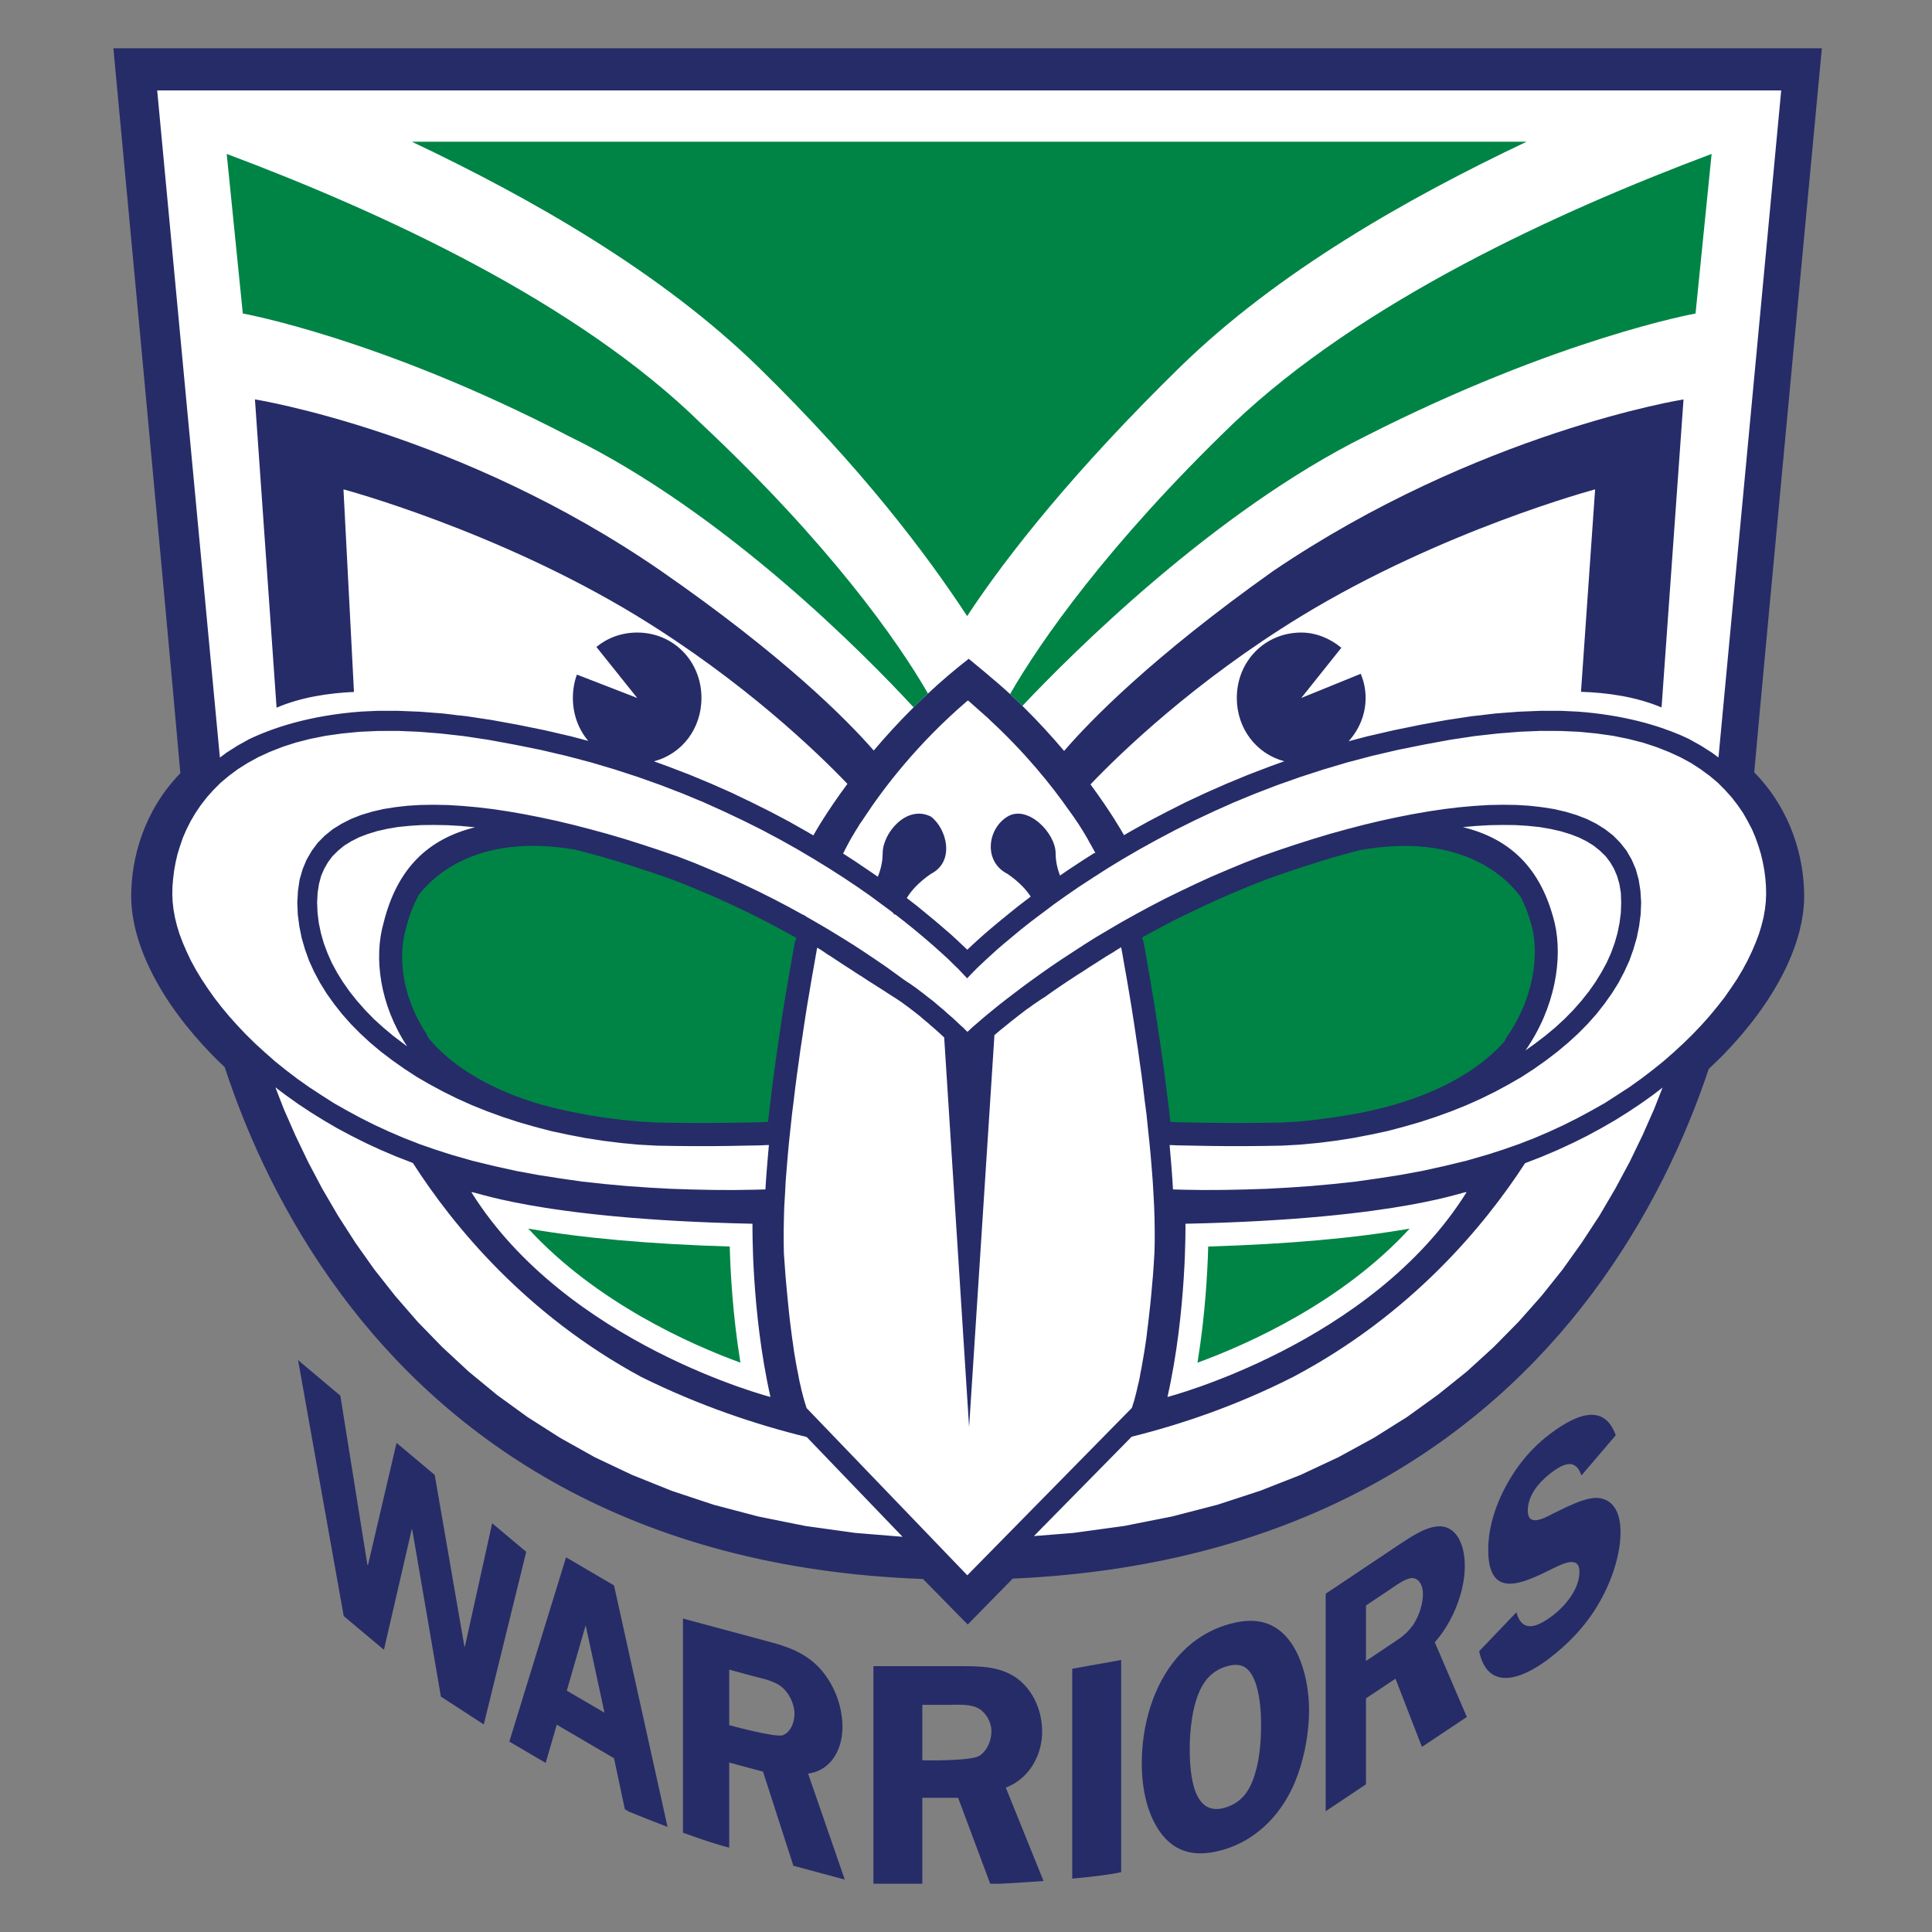
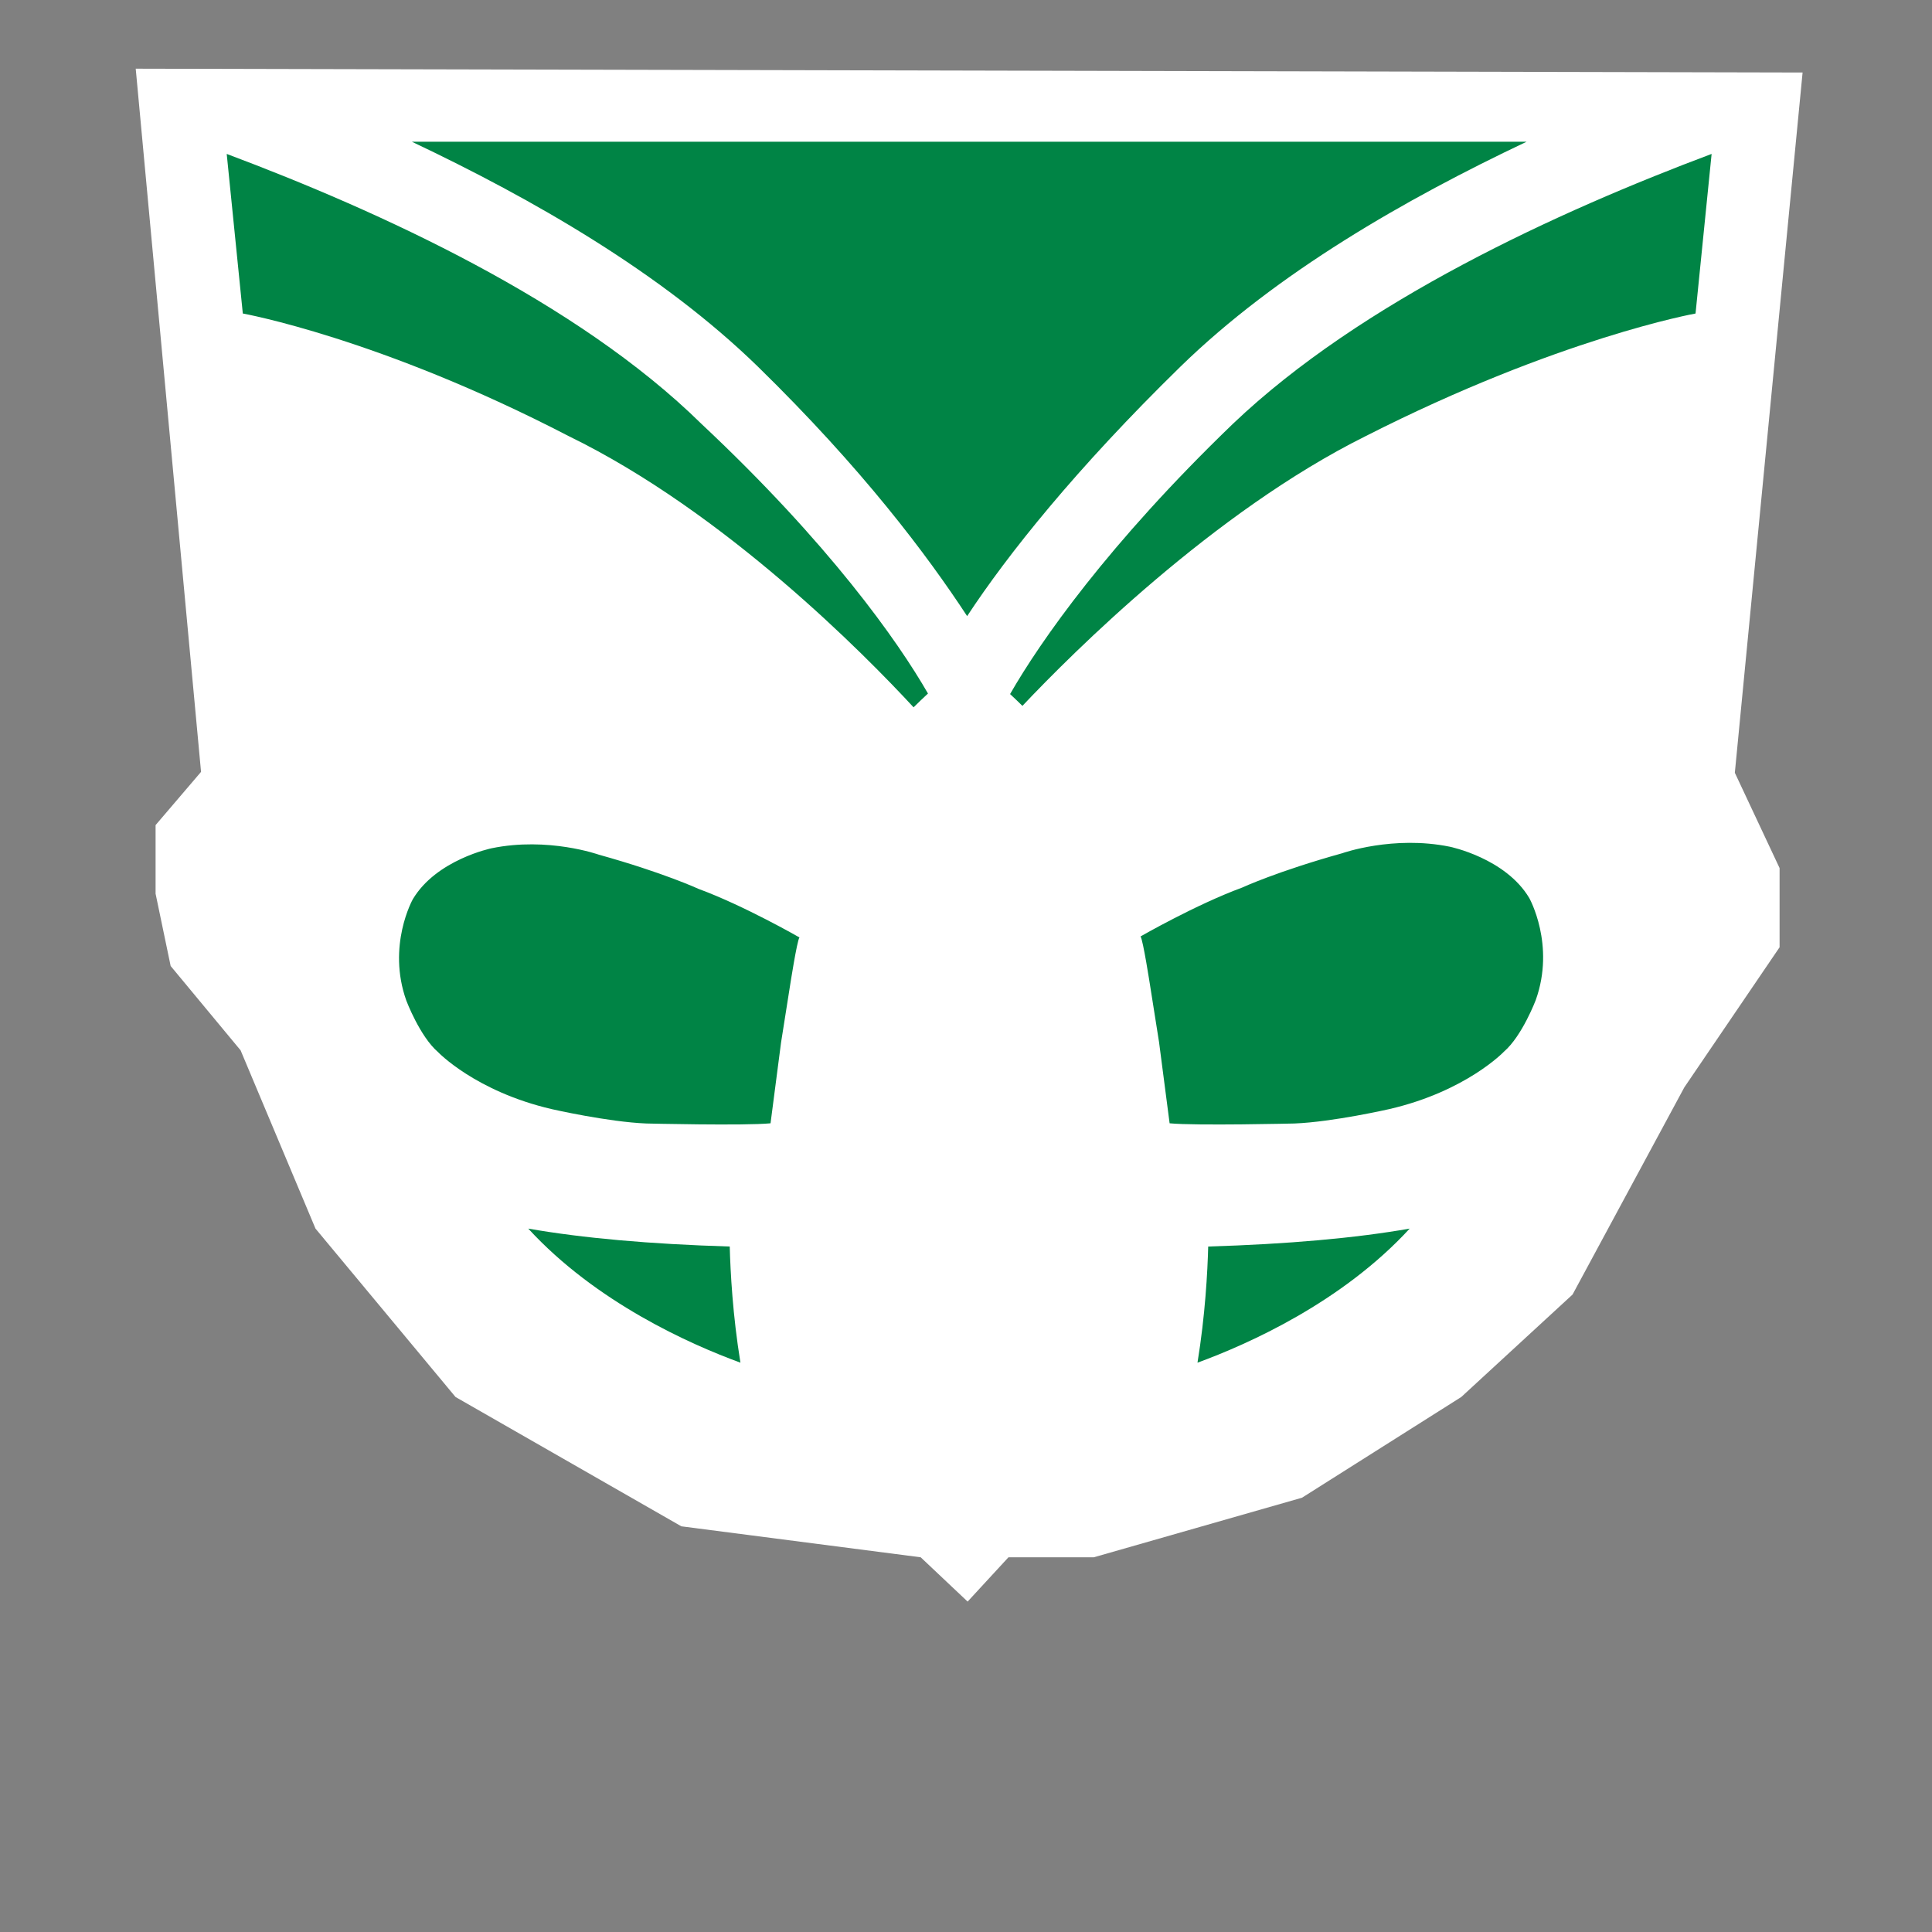
<svg xmlns="http://www.w3.org/2000/svg" clip-rule="evenodd" fill-rule="evenodd" stroke-linejoin="round" stroke-miterlimit="2" viewBox="0 0 100 100">
  <rect x="0" y="0" width="100" height="100" fill="#808080" stroke="none" />
  <path d="m52.198 80.605-2.114 2.293-2.429-2.293-12.388-1.603-11.689-6.694-7.248-8.716-3.876-9.226-3.621-4.366-.78-3.743v-3.55l2.353-2.755-3.381-36.397 86.277.198-3.507 36.245 2.316 4.933v4.099l-4.93 7.25-5.786 10.725-5.76 5.303-8.245 5.214-10.776 3.083z" fill="#fff" fill-rule="nonzero" />
  <path d="m27.342 63.592c3.511 3.821 8.367 5.983 10.983 6.94-.4-2.448-.519-4.695-.554-6.012-4.129-.125-7.619-.435-10.429-.928zm45.623 0c-2.81.493-6.3.803-10.429.928-.034 1.317-.155 3.564-.554 6.012 2.616-.957 7.471-3.119 10.983-6.94zm-33.082-5.45.544-4.18.46-2.91s.366-2.372.493-2.53c0 0-2.86-1.644-5.226-2.514 0 0-1.811-.838-5.162-1.771 0 0-2.621-.933-5.543-.332 0 0-2.86.585-4.083 2.641 0 0-1.35 2.403-.333 5.25 0 0 .699 1.85 1.635 2.656 0 0 1.939 2.04 5.893 2.957 0 0 2.908.664 4.893.743 0 0 5.091.122 6.429-.01zm20.656 0-.547-4.203-.463-2.925s-.368-2.385-.495-2.544c0 0 2.875-1.653 5.254-2.527 0 0 1.82-.843 5.19-1.781 0 0 2.634-.938 5.573-.334 0 0 2.875.588 4.104 2.655 0 0 1.358 2.416.336 5.278 0 0-.704 1.86-1.645 2.671 0 0-1.949 2.05-5.925 2.972 0 0-2.923.669-4.919.748 0 0-5.118.122-6.463-.01zm-24.232-36.202c-6.452-6.348-16.658-11.004-24.572-13.973l.833 8.26s7.081 1.268 16.871 6.348c8.098 3.945 15.375 11.36 17.848 14.036.24-.238.488-.476.745-.714-1.555-2.711-5.127-7.772-11.725-13.957zm34.377.635c9.995-5.08 17.077-6.348 17.077-6.348l.832-8.26c-7.914 2.969-18.12 7.625-24.781 13.973-6.445 6.207-9.984 11.284-11.53 13.985.22.204.433.408.638.611 2.586-2.738 9.904-10.052 17.764-13.961zm8.332-15.239c-6.254 2.962-12.922 6.772-17.917 11.642-5.417 5.295-8.955 9.739-11.04 12.912-2.081-3.173-5.412-7.617-10.829-12.912-5-4.87-11.662-8.68-17.912-11.642z" fill="#008445" fill-rule="nonzero" />
-   <path d="m47.739 97.5h-2.531v-11.259h4.571c.484 0 .97.004 1.441.078.236.037.467.091.693.172.224.08.442.186.652.325.776.531 1.248 1.439 1.353 2.396.015.136.023.274.023.411 0 .48-.1.946-.287 1.364-.063.14-.135.274-.215.401-.122.192-.264.369-.425.527-.108.104-.223.202-.347.289-.185.13-.388.239-.607.322l1.953 4.834c-.835.061-1.62.108-2.205.14h-.555l-1.661-4.446h-1.853zm-4.404-6.832c.176-.372.271-.813.271-1.293 0-1.1-.464-2.323-1.301-3.155-.297-.29-.614-.508-.941-.681-.218-.115-.441-.21-.667-.292-.113-.041-.226-.079-.34-.115-.228-.07-.457-.133-.685-.194l-4.321-1.162v11.083c.751.274 1.508.532 2.133.706.089.025.176.048.26.07v-4.406l1.75.471 1.57 4.871 2.661.715-1.898-5.484c.691-.089 1.213-.515 1.508-1.134zm12.163 6.57c1.009-.092 1.94-.205 2.533-.334v-10.983l-2.533.454zm12.104-10.256c-.018-.084-.036-.168-.056-.251-.18-.744-.475-1.424-.883-1.914-.153-.182-.314-.336-.484-.463-.057-.042-.114-.081-.173-.117-.236-.145-.486-.242-.754-.295-.067-.014-.135-.025-.204-.032-.138-.017-.28-.021-.427-.017-.366.014-.76.091-1.18.224-.187.059-.369.128-.544.204-.174.077-.342.162-.505.254-.566.325-1.055.742-1.471 1.226-1.245 1.454-1.823 3.513-1.823 5.472 0 1.411.323 2.77 1.062 3.702.05.062.101.121.154.177.366.39.791.625 1.271.724.274.056.567.068.876.037.31-.029.637-.1.98-.21.087-.027.171-.056.256-.088.168-.064.335-.136.497-.217.162-.08.322-.17.477-.268.697-.443 1.317-1.06 1.813-1.845.11-.175.215-.358.313-.549.082-.159.157-.325.228-.495.213-.508.378-1.058.497-1.609.158-.733.235-1.467.235-2.107 0-.342-.023-.689-.069-1.032-.023-.173-.052-.343-.086-.511zm-38.303-6.377-2.936 9.539 1.881 1.104.574-1.979 2.963 1.736.561 2.641.213.125c.463.19 1.19.483 1.997.79l-2.771-12.501zm46.293-.794c-.063-.146-.14-.276-.229-.387-.179-.221-.407-.366-.682-.41-.302-.042-.626.034-.962.177-.048.021-.096.043-.145.066-.097.046-.195.098-.294.153-.048.027-.098.055-.147.084-.099.059-.199.121-.298.183-.149.096-.299.195-.449.294l-3.769 2.521v11.258l2.086-1.394v-4.449l1.528-1.017 1.368 3.531 2.324-1.55-1.658-3.867c.604-.68 1.06-1.551 1.317-2.42.154-.522.236-1.043.236-1.523 0-.344-.039-.66-.115-.938-.032-.11-.068-.215-.111-.312zm-10.546 11.684c-.025.101-.052.199-.081.294-.268.922-.71 1.508-1.524 1.765-1.671.531-1.862-1.656-1.862-3.068 0-.442.034-.996.118-1.532.033-.215.074-.426.124-.626.025-.1.053-.198.082-.292.281-.912.725-1.511 1.538-1.77.277-.088.511-.114.71-.076.266.049.47.211.636.485.041.068.081.144.117.226.037.083.071.17.101.262.213.635.269 1.449.269 2.166 0 .646-.056 1.461-.228 2.166zm-17.307-.38s2.485.05 2.943-.229c.413-.262.634-.787.634-1.28 0-.166-.036-.336-.099-.497-.086-.214-.221-.411-.388-.554-.042-.036-.086-.069-.132-.098-.426-.279-1.153-.214-1.629-.214h-1.329zm-7.214-1.302c-.379.142-2.781-.521-2.781-.521v-2.872l1.255.34c.112.03.24.06.373.094.134.034.275.072.414.119.279.093.552.22.754.414.086.081.165.174.236.277.211.308.346.696.346 1.027 0 .491-.208.963-.597 1.122zm-15.05-10.971-1.414 6.396-.025-.023-1.535-8.874-1.976-1.657-1.482 6.337-.026-.022-1.401-8.76-2.188-1.839 2.362 13.246 2.082 1.747 1.441-6.243.025.025 1.483 8.641 2.219 1.441 2.197-8.934zm3.863 8.666.976-3.385.974 4.525zm53.366-9.974c-.234-.019-.519.041-.821.142-.252.084-.516.198-.776.317-.103.048-.206.097-.306.147-.15.073-.296.145-.433.212-.509.27-1.291.664-1.291-.156 0-.489.215-.923.502-1.285.065-.08.132-.157.202-.229.07-.073.141-.142.213-.208.109-.098.219-.187.324-.266.149-.113.287-.204.414-.273.128-.069.246-.115.353-.138.072-.016.14-.02.202-.016.032.003.063.008.092.017.059.016.114.043.165.08.025.019.05.041.073.065.071.073.133.171.187.294.018.042.035.086.051.133l1.775-2.081c-.138-.385-.319-.656-.541-.827-.277-.215-.615-.275-.998-.206-.077.014-.156.032-.236.056-.161.047-.329.114-.504.198-.348.168-.722.407-1.113.703-.308.234-.609.494-.899.791-.484.494-.938 1.089-1.345 1.827-.16.29-.3.579-.421.868-.12.289-.221.575-.301.86-.081.284-.141.565-.182.84-.04.275-.06.545-.06.807 0 1.001.258 1.495.671 1.678.096.042.199.068.31.079.037.004.074.005.113.007.384.006.841-.138 1.324-.346.241-.103.49-.222.738-.345.549-.267 1.566-.856 1.566.079 0 .527-.252 1.035-.579 1.46-.073.095-.149.185-.227.271-.078.085-.159.166-.238.241-.12.113-.24.213-.352.299-.636.483-1.156.682-1.503.44-.158-.11-.281-.312-.362-.62l-1.932 2.019c.152.71.462 1.121.879 1.29.693.281 1.684-.11 2.736-.908.899-.679 1.878-1.633 2.595-2.883.087-.15.168-.302.246-.455.156-.308.293-.624.41-.939.291-.789.453-1.58.453-2.267 0-.558-.111-.987-.313-1.284-.202-.296-.496-.461-.861-.488zm-9.573 6.589c-.189.266-.401.464-.619.632-.109.084-1.809 1.215-1.809 1.215v-2.871l1.097-.732c.098-.065.209-.143.326-.223.175-.119.363-.242.54-.332.178-.089.345-.144.476-.128.302.03.51.367.51.808 0 .494-.184 1.139-.521 1.631zm21.168-81.623s-3.072 32.641-3.5 37.475c1.924 1.964 2.585 4.421 2.585 6.424-.012 2.504-1.525 5.464-4.19 8.201-.239.244-.492.487-.75.727-1.189 3.565-3.096 7.712-6.063 11.667-5.548 7.395-14.856 14.048-29.962 14.715l-2.331 2.376-2.314-2.357c-15.222-.547-24.571-7.263-30.115-14.737-2.962-3.99-4.855-8.172-6.029-11.757-.223-.21-.441-.422-.65-.634-2.664-2.737-4.178-5.697-4.189-8.201-.001-1.989.652-4.423 2.544-6.38-.783-8.925-3.466-37.519-3.466-37.519h88.43zm-52.545 70.388-.013-.034-.022-.062-.021-.079-.031-.091-.031-.106-.035-.119-.037-.136-.038-.155-.045-.167-.04-.189-.05-.209-.044-.218-.045-.246-.053-.257-.051-.284-.052-.304-.054-.322-.045-.34-.054-.365-.049-.382-.052-.411-.049-.434-.046-.453-.047-.478-.047-.507-.047-.523-.039-.552-.043-.585v.023l-.01-.575v-.607l.01-.623.019-.639.039-.659.036-.671.054-.682.057-.684.064-.692.075-.696.075-.697.086-.684.082-.686.088-.673.092-.659.088-.646.097-.636.089-.602.089-.583.09-.563.09-.525.082-.495.08-.464.076-.424.068-.388.062-.348.044-.249.094.053.142.088.143.094.151.107.169.102.162.109.173.113.178.119.181.117.182.118.194.122.186.124.197.128.188.117.191.126.186.121.195.123.185.118.179.114.179.112.17.113.165.105.163.105.15.095.152.102.149.101.153.115.157.114.149.114.15.114.154.121.149.117.142.125.147.122.146.12.131.121.138.114.132.117.127.114.122.11.116.11.057.047 1.29 20.174 1.312-20.294.032-.022.132-.115.134-.113.144-.116.147-.119.151-.122.146-.12.158-.121.157-.125.155-.118.156-.121.158-.12.164-.111.156-.117.16-.109.152-.103.157-.106.155-.095.026-.017.134-.099.145-.102.16-.112.163-.112.164-.114.179-.119.177-.119.188-.122.184-.121.188-.124.196-.121.186-.121.186-.125.189-.118.184-.117.185-.119.178-.113.168-.109.169-.1.169-.1.143-.094.146-.091.132-.078.005-.004.052.272.06.348.067.388.077.424.08.464.083.495.088.525.089.563.091.583.088.602.098.636.088.646.094.659.085.673.082.686.09.684.071.697.074.696.067.692.057.684.053.682.039.671.035.659.021.639.008.623v.607l-.016.575v-.023l-.036.585-.038.552-.048.523-.044.507-.048.478-.05.453-.049.434-.052.411-.044.382-.053.365-.052.34-.054.322-.054.304-.048.284-.053.257-.042.246-.046.218-.053.209-.041.189-.041.167-.041.155-.033.136-.034.119-.035.106-.028.091-.023.079-.021.062-.013.02-.006.012-8.504 8.651-8.313-8.649zm2.515 6.456-2.588-.36-2.437-.492-2.301-.605-2.176-.722-2.045-.822-1.928-.912-1.8-1.007-1.688-1.076-1.579-1.145-1.471-1.212-1.361-1.262-1.268-1.302-1.167-1.344-1.081-1.369-.982-1.386-.899-1.4-.817-1.397-.738-1.398-.659-1.377-.593-1.349-.438-1.127.53.399.628.448.661.438.684.425.7.409.738.394.754.378.773.356.799.34.823.319.028.011c2.092 3.262 5.852 7.851 11.819 11.073 3.05 1.51 6 2.483 8.565 3.11l4.961 5.164zm38.515-16.416-.914 1.393-.993 1.393-1.095 1.369-1.185 1.337-1.29 1.309-1.381 1.259-1.497 1.202-1.598 1.152-1.723 1.082-1.833 1.001-1.961.918-2.087.819-2.213.723-2.346.607-2.484.492-2.627.36-2.042.163 5.06-5.143c2.518-.626 5.402-1.595 8.357-3.094 6.083-3.216 9.891-7.804 12.006-11.065l.002-.001.051-.018.82-.319.801-.34.772-.356.76-.378.727-.394.712-.409.679-.425.658-.438.63-.448.504-.387-.002.006-.436 1.109-.596 1.349-.666 1.377-.751 1.398zm-42.905 9.379s-10.562-2.737-15.474-10.589c-.116-.185 3.123 1.381 14.544 1.623 0 0-.071 4.532.93 8.966zm21.48-8.966c11.421-.242 14.659-1.808 14.545-1.623-4.913 7.852-15.476 10.589-15.476 10.589 1.001-4.434.931-8.966.931-8.966zm3.946-19.028.886-.311.885-.295.882-.281.884-.266.873-.241.867-.227.862-.205.849-.184.833-.164.82-.142.805-.12.789-.094.768-.069.747-.046.731-.014.699.01.677.041.652.074.622.098.596.138.56.168.537.206.487.242.459.288.424.329.365.372.326.413.266.461.214.5.147.535.091.575.038.609-.026.614-.08.613-.123.605-.175.596-.208.588-.264.574-.296.564-.343.549-.386.542-.411.525-.46.517-.488.494-.527.482-.558.466-.581.444-.618.438-.649.421-.675.389-.7.378-.726.357-.754.337-.773.311-.802.291-.817.268-.841.242-.857.226-.872.186-.893.172-.91.142-.923.115-.931.088-.95.052h-.013l-.946.016-.924.008h-.902l-.872-.008-.848-.016-.822-.014-.463-.018.033.4.06.701.051.696.029.5.493.015 1.058.016 1.088-.005 1.102-.022 1.125-.037 1.134-.062 1.148-.08 1.155-.105 1.154-.125 1.159-.164 1.15-.18 1.152-.212 1.136-.251 1.126-.272 1.102-.317.835-.269.812-.284.789-.308.769-.33.752-.348.722-.363.702-.379.685-.386.647-.417.638-.415.606-.433.582-.443.559-.45.529-.463.506-.466.482-.472.451-.473.426-.477.397-.481.377-.481.337-.483.318-.475.283-.477.254-.471.224-.469.193-.453.171-.448.134-.441.106-.426.073-.414.044-.397.017-.381-.008-.396-.03-.412-.052-.416-.078-.421-.1-.432-.13-.427-.155-.438-.178-.421-.221-.421-.237-.42-.281-.408-.31-.402-.346-.386-.378-.38-.424-.355-.466-.343-.496-.32-.556-.302-.6-.274-.644-.253-.69-.225-.747-.191-.788-.16-.854-.121-.911-.089-.965-.043-1.025-.004-1.086.045-1.143.091-1.207.136-1.275.193-1.339.247-1.357.274-1.32.308-1.28.337-1.243.369-1.211.393-1.175.415-1.133.436-1.096.451-1.058.472-1.011.477-.978.486-.939.497-.893.493-.858.498-.812.494-.767.492-.731.476-.687.474-.611.434-.19.144-.403.304-.023.015-.556.42-.505.398-.456.379-.414.345-.366.313-.316.288-.268.244-.22.207-.174.163-.124.121-.07.075-.019.015-.374.388-.026-.028-.341-.363-.022-.02-.067-.076-.121-.112-.166-.163-.217-.216-.264-.243-.311-.28-.36-.318-.404-.345-.448-.374-.496-.4-.48-.372-.02.023-.127-.133-.01-.012-.493-.363-.625-.462-.674-.47-.718-.48-.762-.488-.805-.494-.842-.498-.887-.497-.925-.493-.972-.486-1.008-.477-1.047-.472-1.086-.451-1.128-.436-1.166-.415-1.207-.393-1.24-.369-1.281-.337-1.316-.308-1.354-.274-.011-.001-1.332-.246-1.276-.193-1.206-.136-1.143-.091-1.084-.045-1.029.004-.962.043-.908.089-.851.121-.798.16-.743.191-.694.225-.64.253-.597.274-.551.302-.508.32-.46.343-.425.355-.38.38-.343.386-.312.402-.276.408-.247.42-.211.421-.185.421-.151.438-.132.427-.099.432-.076.421-.051.416-.035.412-.007.396.016.381.045.397.073.414.105.426.135.441.17.448.195.453.222.469.257.471.288.477.314.475.339.483.372.481.399.481.426.477.452.476.477.469.51.466.525.463.561.45.581.443.61.433.634.415.653.417.68.386.702.379.721.363.754.348.769.33.788.308.815.284.832.269 1.107.317 1.122.272 1.13.251 1.148.212 1.15.18 1.147.164 1.15.125 1.151.105 1.137.08 1.126.062 1.117.037 1.091.022 1.08.005 1.051-.016.285-.008v.001l.288-.008v-.001l.03-.499.054-.696.059-.701.036-.4v-.004l-.486.022-.817.014-.843.016-.871.008h-.895l-.923-.008-.947-.016h-.015l-.944-.052-.933-.088-.923-.115-.91-.142-.894-.172-.871-.186-.862-.226-.837-.242-.818-.268-.801-.291-.774-.311-.752-.337-.723-.357-.704-.378-.675-.389-.644-.421-.623-.438-.586-.444-.557-.466-.522-.482-.489-.494-.458-.517-.413-.525-.384-.537-.342-.554-.302-.564-.262-.574-.211-.588-.173-.596-.122-.605-.079-.613-.025-.614.035-.609.084-.572.155-.538.207-.497.265-.456.312-.421.366-.369.412-.332.452-.28.491-.25.523-.206.559-.168.584-.138.618-.098.645-.074.678-.041.693-.01.723.014.745.046.766.069.792.094.804.12.82.142.834.164.858.184.861.205.877.227.884.241.895.263.898.284.897.295.904.311h.007l.061.022-.033-.011.872.336.871.364.849.363.823.38.802.382.776.389.746.391.72.394.06.033.003-.013.188.123.446.255.672.394.644.393.619.386.592.386.563.379.535.364.507.366.433.316.014.007.166.114.163.105.163.116.164.114.163.127.163.121.159.128.156.122.165.123.148.123.149.129.149.125.151.124.133.125.142.123.13.112.127.114.123.115.111.106.111.104.105.09.094.093.084.087.061.053.071-.062.181-.171.216-.184.25-.217.284-.24.308-.252.344-.279.375-.293.398-.303.434-.329.462-.339.489-.35.516-.363.546-.368.574-.375.598-.39.623-.391.655-.388.679-.398.708-.394.729-.395.755-.393.779-.382.801-.382.827-.38.851-.363.876-.364.898-.347h.005zm-28.538 13.812.862-.008 1.629-.028s.494-.023.497-.023l.059-.528.083-.678.084-.702.091-.68.181-1.322.096-.629.09-.608.089-.593.093-.578.091-.516.082-.504.225-1.288.061-.333.043-.249c.018-.108.052-.212.096-.308l-.03-.016c-.022-.013-.102-.064-.102-.064-.031-.014-.06-.03-.089-.047l-.747-.409-.728-.38-.752-.379-.789-.376-.793-.366-.842-.359-.855-.359-.821-.315c-.009-.004-.917-.316-.917-.316l-.886-.292-.876-.278-.87-.255-.871-.237-.489-.127c-5.044-.865-7.351 1.39-8.075 2.332-.285.505-.509 1.09-.678 1.769-.002.013-.006.027-.011.04-.362 1.266-.273 3.342 1.061 5.374l-.003-.002c.008.013.017.026.024.038.033.053.052.11.076.166.608.775 2.265 2.434 5.86 3.481l.781.204.818.177.875.168.854.133.906.114.891.084.894.049.936.015.913.008zm27.669 0 .915-.008.933-.015.908-.049.593-.056c.33-.044.681-.091 1.067-.142 5.585-.723 8.092-2.882 9.023-3.96.033-.08.075-.157.125-.23 1.442-2.087 1.622-4.265 1.316-5.592-.155-.629-.358-1.177-.612-1.655-.626-.866-2.962-3.402-8.357-2.404l-.323.085-.844.231-.868.261-.867.277-.865.287s-.907.32-.918.323l-.809.311-.867.362-.821.349-.811.374-.791.376-.754.367-.736.386-.717.388-.25.137c.041.089.071.181.092.279l.058.299.282 1.625.174 1.035.181 1.159.086.595.101.654.185 1.318.085.679.083.675.089.683c.001.013.055.54.055.54l.446.019 1.66.029.861.008zm16.033-10.357c-.695-2.834-2.304-4.354-4.75-4.956l.664-.06.712-.041.691-.012.664.007.632.04.604.062.56.096.528.119.498.151.447.172.41.202.368.23.316.255.291.28.235.309.199.341.161.375.121.414.075.457.018.504-.018.53-.068.525-.104.523-.149.52-.188.516-.229.511-.275.502-.306.497-.343.488-.38.477-.42.477-.455.463-.486.446-.52.433-.555.422-.455.323v-.002c1.537-2.215 1.937-4.743 1.507-6.596zm-59.401 6.382c.003.002.003.006.004.008l-.156-.115-.556-.422-.519-.433-.492-.446-.45-.463-.42-.477-.381-.477-.347-.494-.305-.491-.271-.502-.227-.511-.192-.516-.147-.52-.109-.523-.064-.525-.022-.53.026-.506.071-.455.112-.418.162-.374.195-.338.232-.309.284-.28.311-.258.366-.227.402-.205.441-.169.484-.151.523-.119.555-.096.601-.062.621-.04.665-.007.686.012.707.041.73.067c-2.432.607-4.03 2.123-4.734 4.949-.51 1.793-.205 4.219 1.214 6.382zm34.256-12.217.004.005.13.182.128.178.12.179.115.169.108.173.104.162.097.162.09.152.09.154.046.088c.23.393.342.62.342.62l-.056-.007-.008.005-.627.399-.74.489-.364.248c0 .001 0 .001.001.001l-.039.026v-.001c-.121-.319-.226-.713-.226-1.15 0-1.055-1.454-2.536-2.495-1.899-1.044.636-1.248 2.328 0 2.961.634.431 1 .862 1.206 1.18l-.049.035-.561.429-.515.413-.469.383-.424.354-.381.326-.324.289-.281.256-.229.217-.05.047-.047-.046-.228-.214-.271-.256-.319-.293-.374-.321-.418-.359-.462-.38-.506-.416-.507-.391c.195-.326.568-.787 1.252-1.253 1.251-.633.831-2.325 0-2.961-1.252-.637-2.5.844-2.5 1.899 0 .463-.119.887-.249 1.212l-.485-.331-.731-.494-.584-.376s.035-.076.109-.214l.057-.109.067-.125.073-.138.078-.143.089-.154.092-.152.095-.162.105-.162.102-.173.121-.169.086-.13c1.009-1.539 2.754-3.841 5.361-6.074l.002.005c.018-.013.031-.023.031-.023l1.086.961-.005.005c1.877 1.728 3.239 3.428 4.137 4.712zm25.464-5.141.889.041c2.366.178 4.122.709 5.311 1.218l.399.183c.017.011.027.017.027.017-.001-.003-.004-.003-.006-.006l.015.006.606.338.568.36.351.258 3.247-34.526h-84.059l3.245 34.529v.002l.354-.263.567-.36.579-.322c1.185-.569 3.108-1.24 5.844-1.438l.815-.037h1.064l1.123.045 1.186.091.505.059c.112.015.223.028.338.045l-.002-.006.401.046 1.304.197 1.37.249h-.004l1.385.282 1.34.311.897.237v-.001c-.5-.59-.795-1.361-.795-2.221 0-.429.072-.835.208-1.21l3.123 1.21-2.114-2.64c.572-.471 1.304-.746 2.114-.746 1.874 0 3.324 1.483 3.324 3.386 0 1.603-1.023 2.907-2.462 3.279l.704.255 1.154.442 1.114.464 1.072.475 1.026.493.995.496.945.501.9.509.344.201c.11-.201.701-1.236 1.763-2.669-1.554-1.625-5.384-5.324-10.879-8.682-7.291-4.445-15.205-6.561-15.205-6.561l.543 10.485c-1.325.059-2.748.277-4.006.814l-1.119-15.955s10.617 1.692 21.034 8.889c6.355 4.407 9.597 7.684 10.995 9.285.602-.713 1.291-1.471 2.062-2.236.24-.238.488-.476.745-.714.65-.608 1.353-1.212 2.109-1.799 0 0 1.482 1.211 2.141 1.827.22.204.433.408.638.611.811.799 1.531 1.589 2.158 2.332 1.373-1.593 4.576-4.878 10.81-9.306 10.631-7.197 21.251-8.889 21.251-8.889l-1.137 15.944c-1.313-.554-2.802-.766-4.17-.81l.731-10.478s-7.918 2.116-15.209 6.561c-5.528 3.376-9.371 7.098-10.911 8.71 1.026 1.387 1.606 2.397 1.736 2.628l.322-.188.912-.509.958-.501.997-.505 1.035-.484 1.078-.475 1.122-.464 1.155-.442.716-.257c-1.434-.381-2.457-1.683-2.457-3.277 0-1.903 1.458-3.386 3.337-3.386.74 0 1.48.294 2.074.788l-2.074 2.598 3.077-1.25c.163.385.253.806.253 1.25 0 .871-.347 1.651-.88 2.241l.972-.256 1.351-.311 1.373-.281.006-.001h-.006l1.371-.249 1.301-.197.396-.045-.003.005c.098-.015.191-.025.287-.038l.567-.066 1.186-.091 1.123-.045z" fill="#262c68" />
</svg>